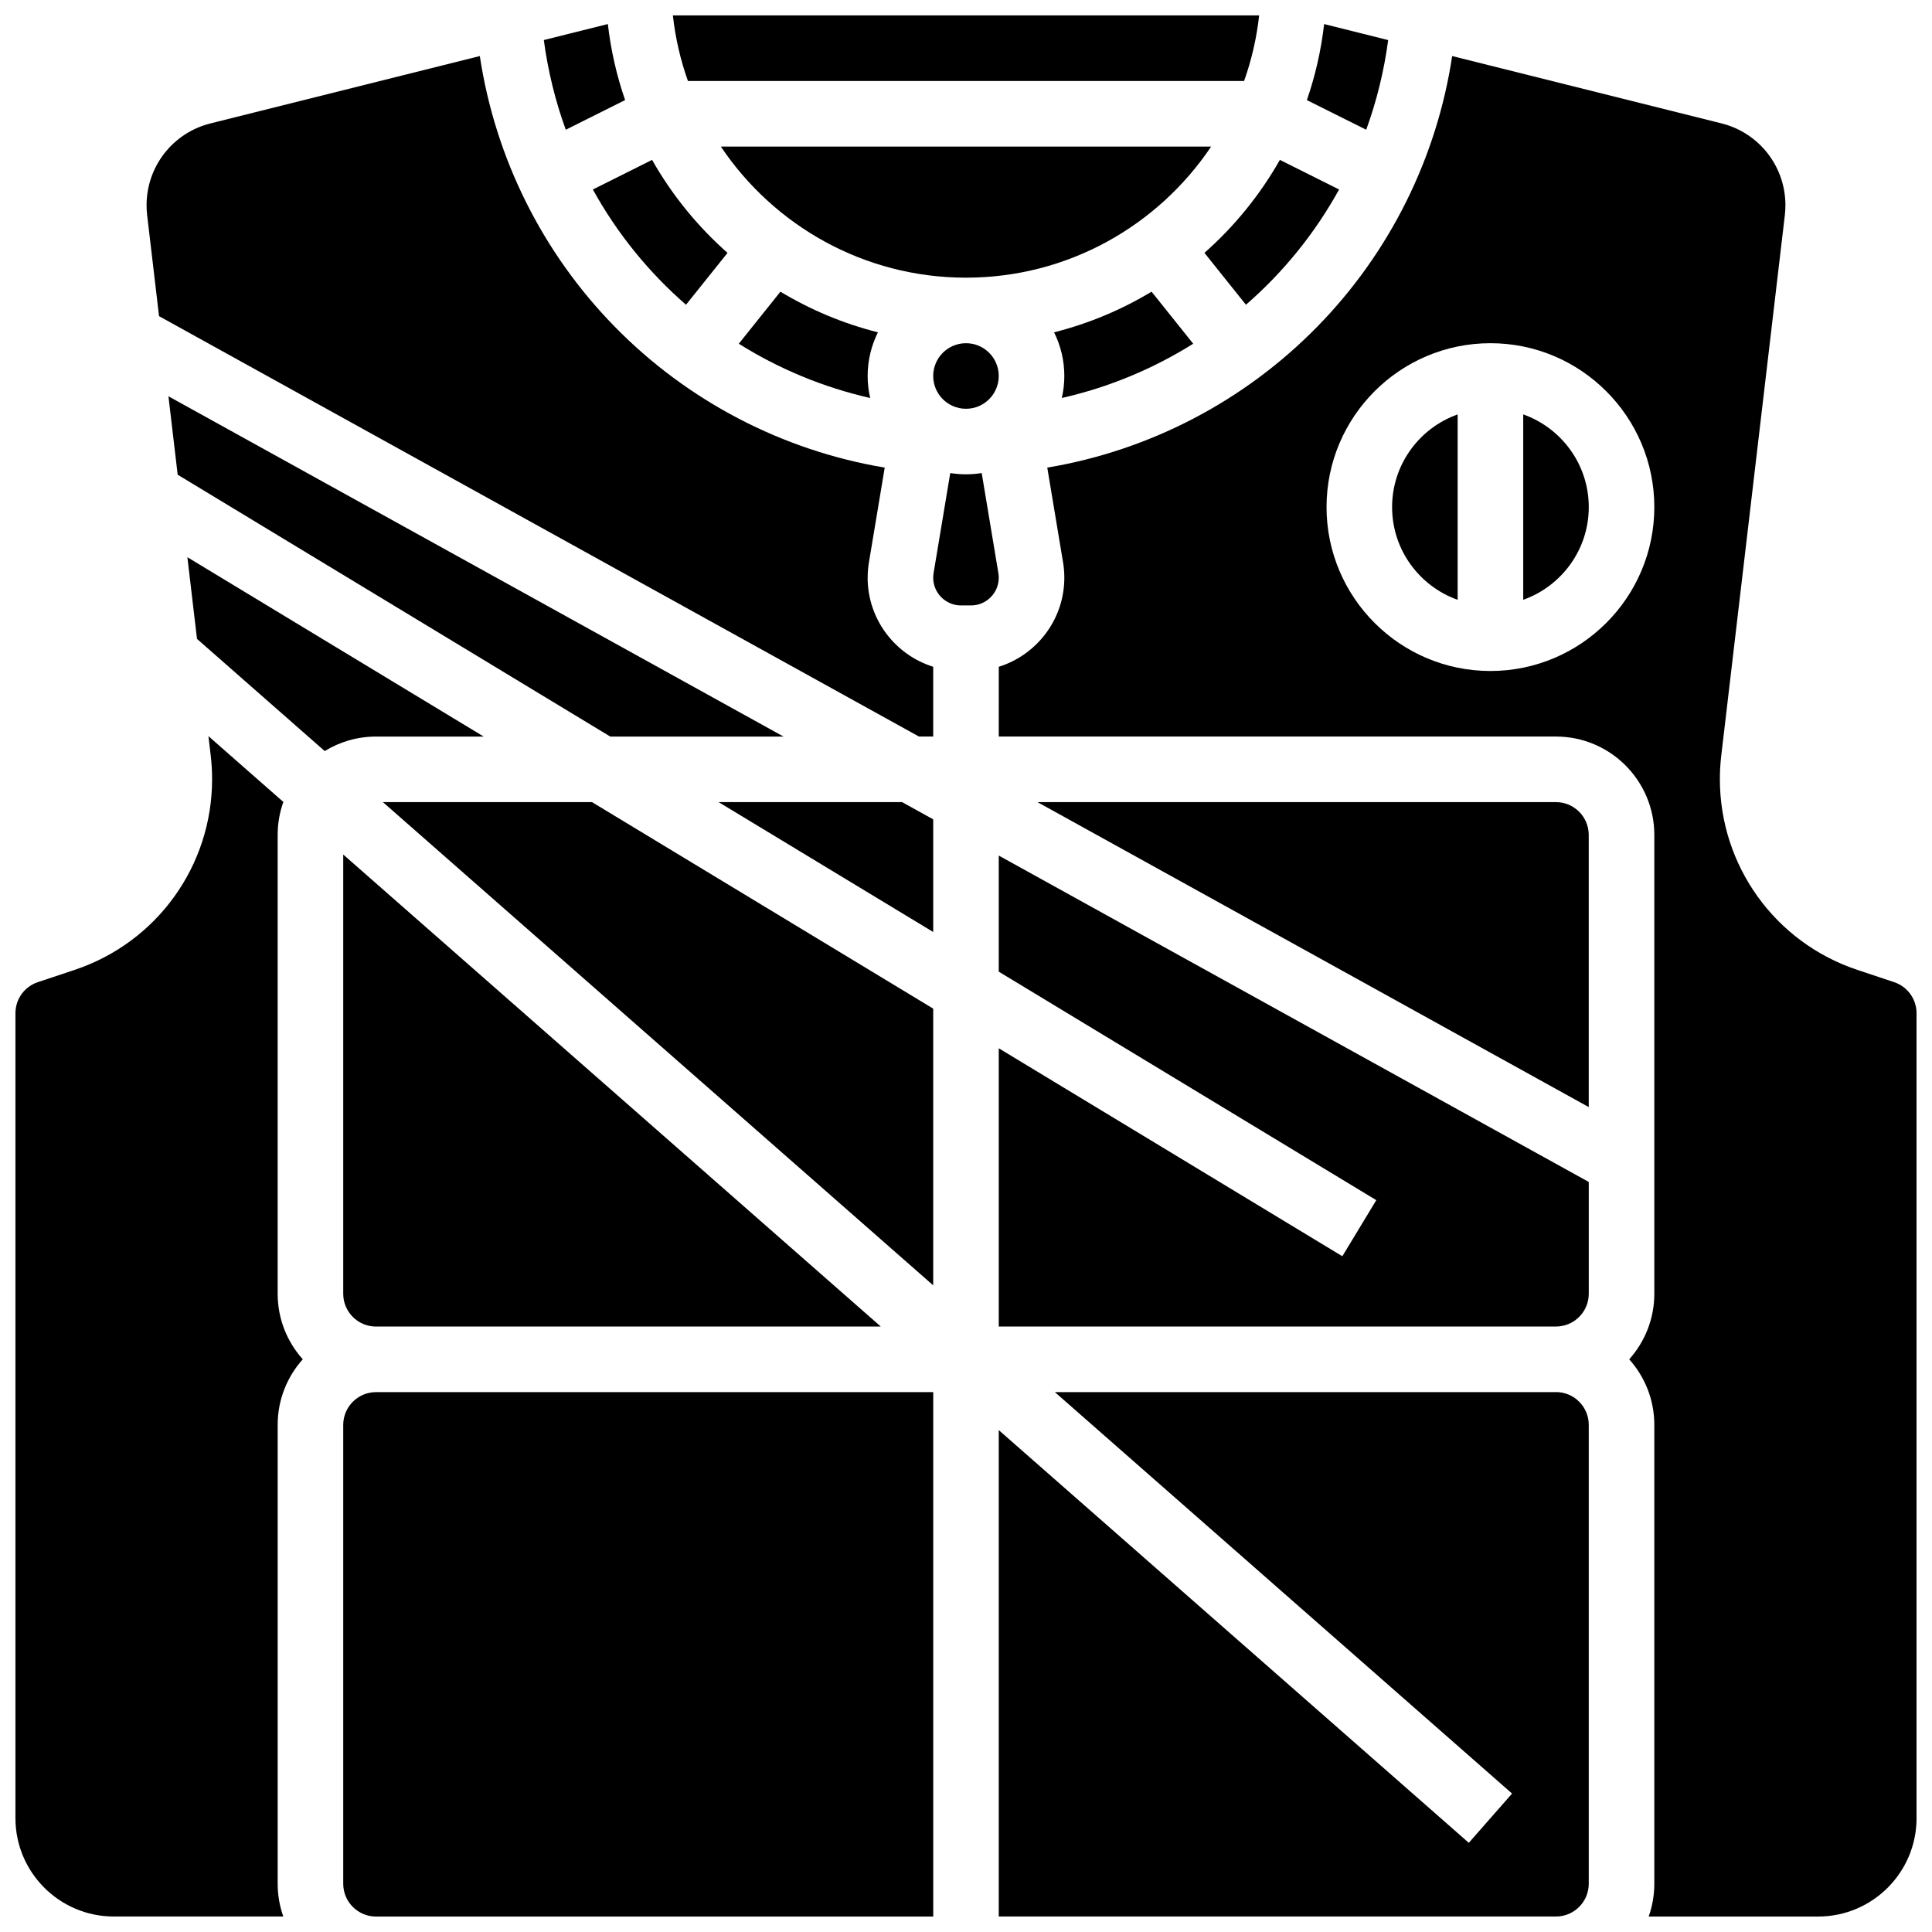
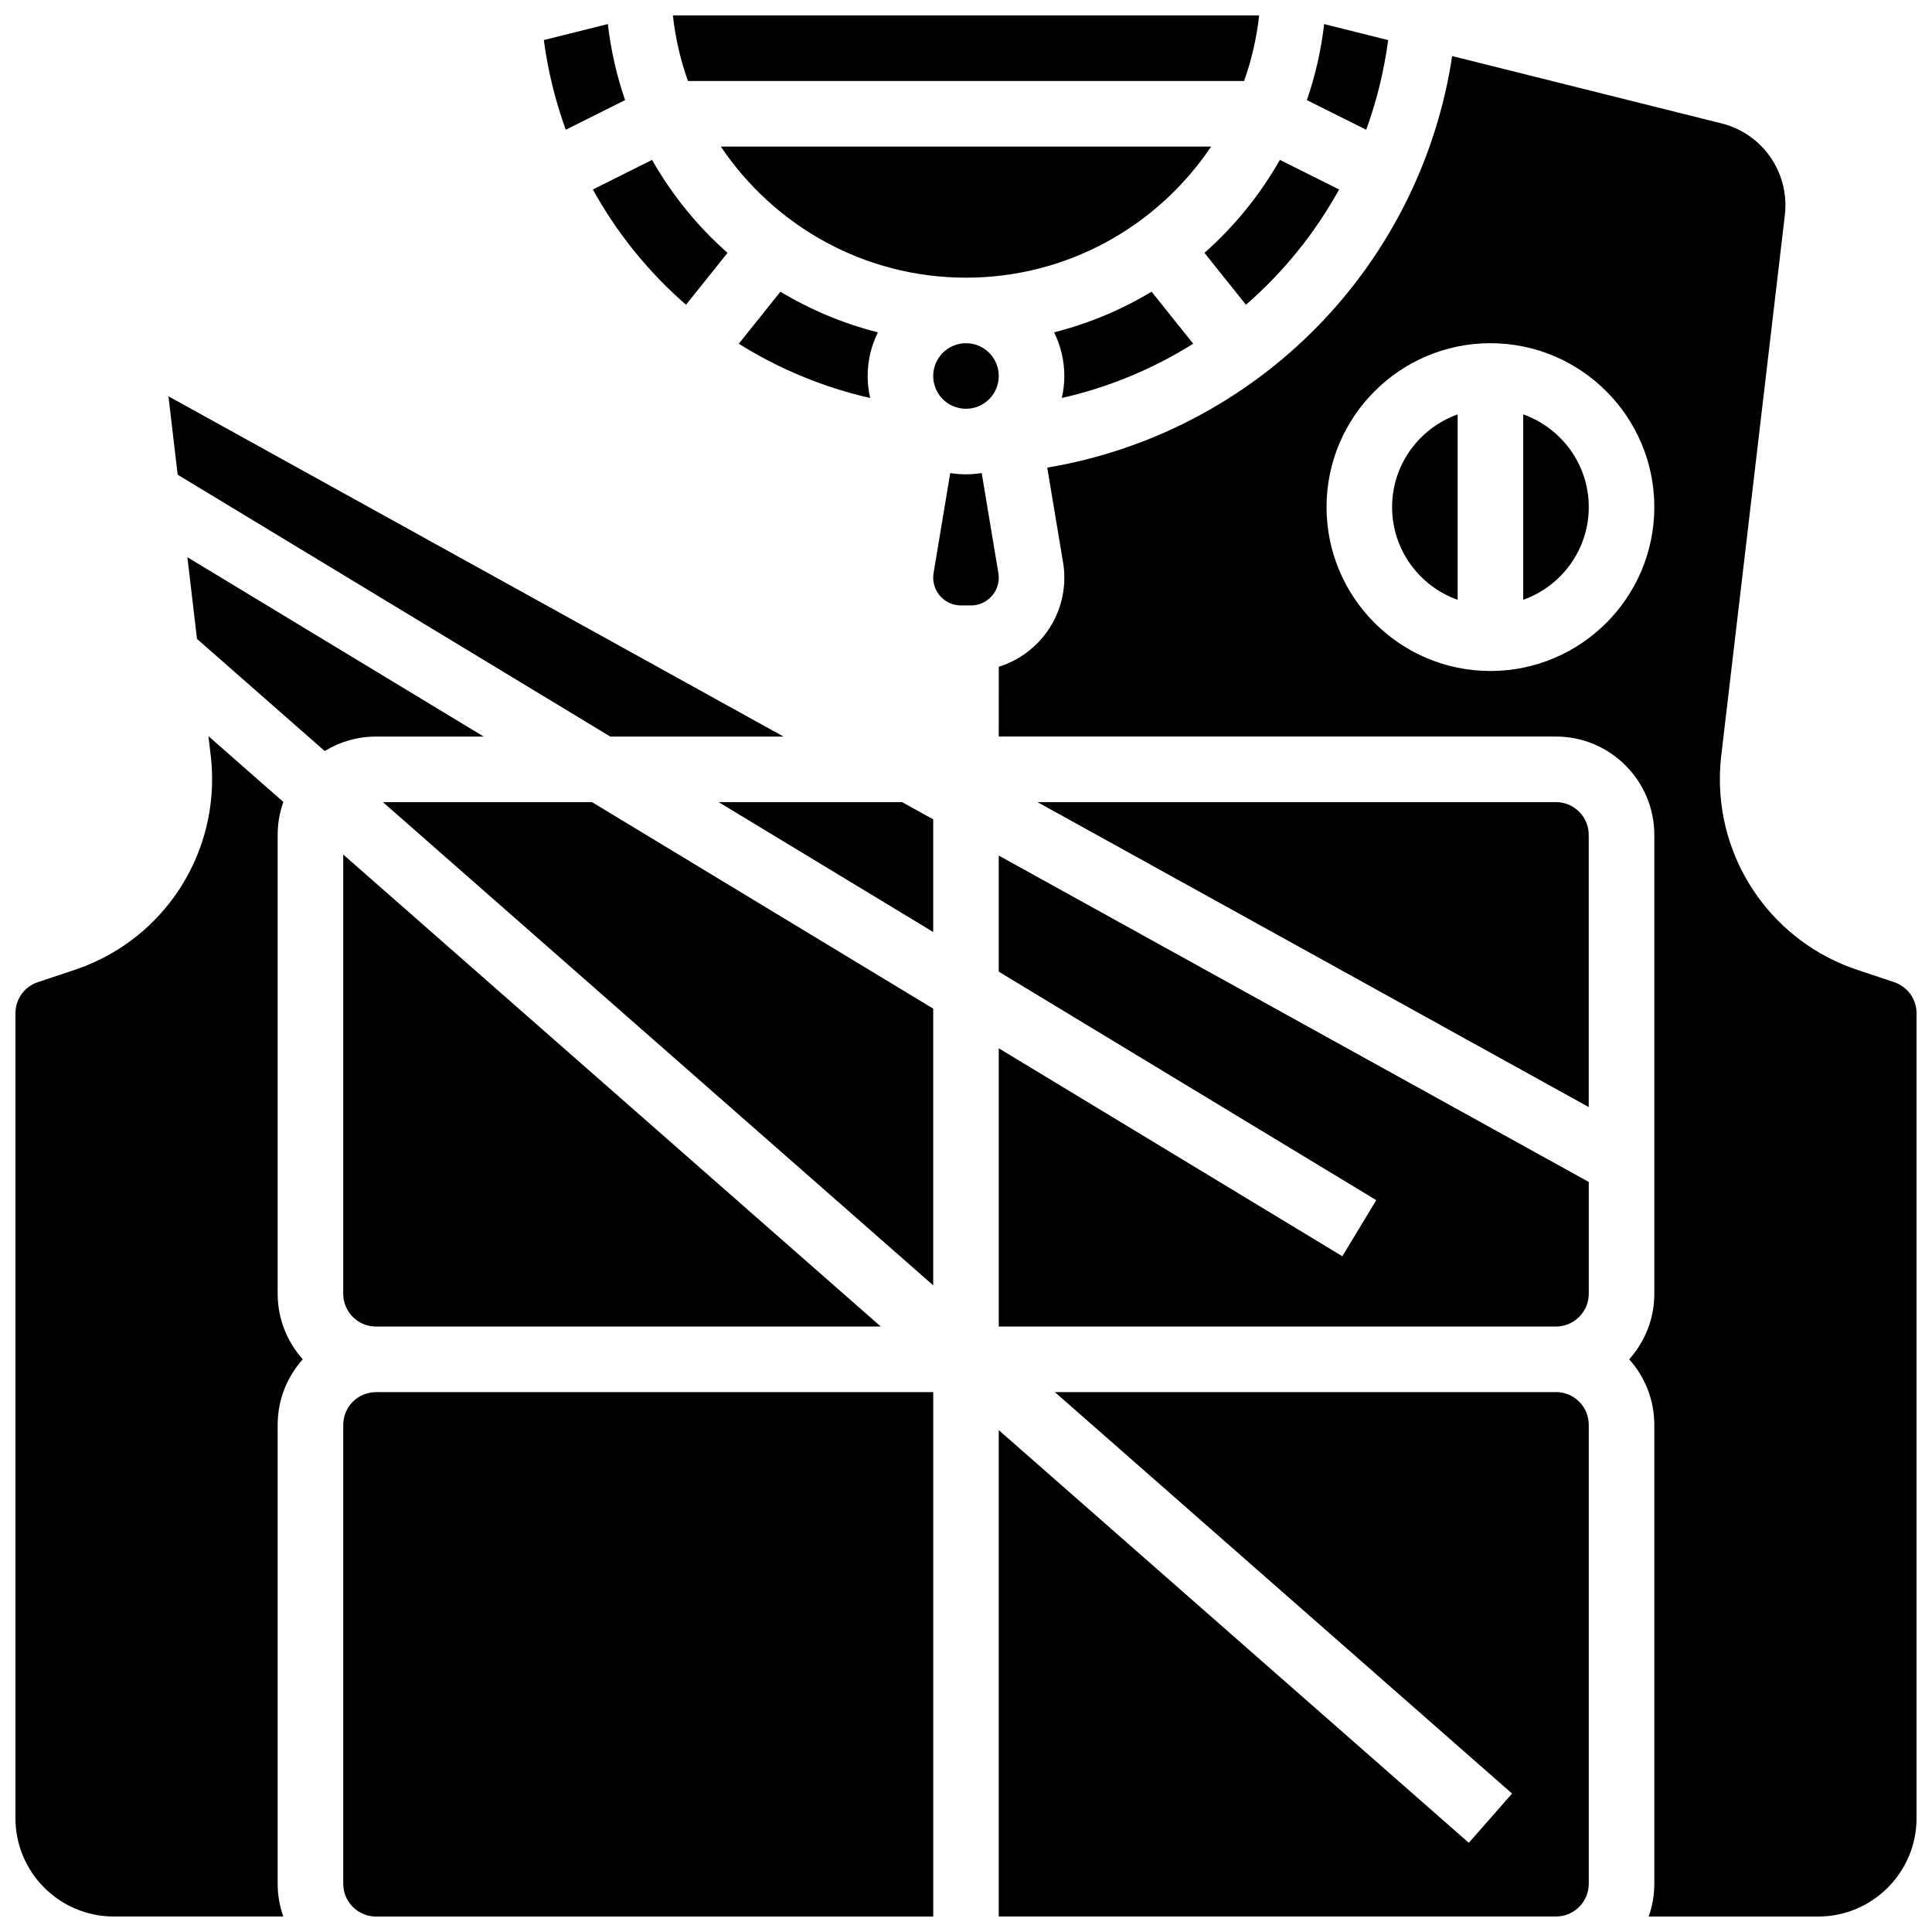
<svg xmlns="http://www.w3.org/2000/svg" width="800px" height="800px" version="1.1" viewBox="144 144 512 512">
  <defs>
    <clipPath id="e">
      <path d="m322 148.09h156v17.906h-156z" />
    </clipPath>
    <clipPath id="d">
      <path d="m148.09 339h76.906v312.9h-76.906z" />
    </clipPath>
    <clipPath id="c">
      <path d="m408 512h158v139.9h-158z" />
    </clipPath>
    <clipPath id="b">
      <path d="m408 158h243.9v493.9h-243.9z" />
    </clipPath>
    <clipPath id="a">
      <path d="m234 512h158v139.9h-158z" />
    </clipPath>
  </defs>
  <g clip-path="url(#e)">
    <path d="m473.7 165.46c1.965-5.535 3.32-11.352 3.988-17.371h-155.37c0.668 6.023 2.027 11.84 3.988 17.371z" />
  </g>
  <path d="m325.8 224.76 11-13.746c-7.953-7.027-14.727-15.352-19.992-24.641l-15.691 7.844c6.398 11.598 14.766 21.93 24.684 30.543z" />
  <path d="m350.82 221.3-11.031 13.793c10.531 6.602 22.25 11.527 34.82 14.383-0.434-1.879-0.672-3.828-0.672-5.832 0-4.156 0.984-8.086 2.723-11.574-9.215-2.324-17.902-5.984-25.84-10.77z" />
  <path d="m309.66 170.52c-2.223-6.434-3.773-13.18-4.574-20.148l-16.969 4.242c1.102 8.246 3.066 16.199 5.82 23.77z" />
  <path d="m351.65 339.2-163.01-90.18 2.445 20.781 114.65 69.398z" />
  <g clip-path="url(#d)">
    <path d="m224.24 504.23c-4.137-4.613-6.656-10.703-6.656-17.371v-121.61c0-3.059 0.535-5.996 1.508-8.727l-19.855-17.434 0.609 5.176c0.242 2.055 0.363 4.152 0.363 6.223 0 22.965-14.637 43.273-36.422 50.535l-9.758 3.254c-3.551 1.184-5.938 4.496-5.938 8.238v213.32c0 14.367 11.691 26.059 26.059 26.059h44.926c-0.965-2.719-1.492-5.641-1.492-8.688v-121.61c0-6.672 2.519-12.762 6.656-17.375z" />
  </g>
  <path d="m408.68 243.64c0 4.797-3.887 8.688-8.684 8.688-4.801 0-8.688-3.891-8.688-8.688s3.887-8.688 8.688-8.688c4.797 0 8.684 3.891 8.684 8.688" />
  <path d="m463.19 211.01 10.996 13.75c9.922-8.613 18.289-18.945 24.684-30.543l-15.691-7.844c-5.262 9.285-12.035 17.609-19.988 24.637z" />
  <path d="m511.88 154.62-16.969-4.242c-0.801 6.969-2.352 13.715-4.574 20.148l15.723 7.859c2.754-7.566 4.723-15.52 5.82-23.766z" />
  <path d="m460.21 235.09-11.031-13.793c-7.938 4.785-16.625 8.449-25.84 10.77 1.734 3.488 2.719 7.418 2.719 11.574 0 2.004-0.234 3.957-0.668 5.832 12.57-2.856 24.289-7.781 34.82-14.383z" />
  <path d="m335.03 182.84c14.043 20.934 37.922 34.746 64.969 34.746s50.926-13.809 64.965-34.746z" />
-   <path d="m272.19 339.2-78.531-47.531 2.547 21.648 33.848 29.719c3.961-2.434 8.617-3.836 13.594-3.836z" />
+   <path d="m272.19 339.2-78.531-47.531 2.547 21.648 33.848 29.719c3.961-2.434 8.617-3.836 13.594-3.836" />
  <path d="m556.35 356.57h-137.41l146.09 80.816v-72.129c0-4.789-3.894-8.688-8.688-8.688z" />
  <path d="m408.68 401.5 100.05 60.555-8.996 14.863-91.051-55.113v73.738h147.67c4.789 0 8.688-3.898 8.688-8.688v-29.625l-156.36-86.496z" />
  <g clip-path="url(#c)">
    <path d="m556.35 512.92h-132.81l121.17 106.39-11.461 13.055-124.57-109.37v128.9h147.67c4.789 0 8.688-3.898 8.688-8.688v-121.61c0-4.793-3.894-8.688-8.688-8.688z" />
  </g>
  <path d="m512.92 278.39c0 11.324 7.262 20.98 17.371 24.566v-49.133c-10.109 3.586-17.371 13.242-17.371 24.566z" />
  <g clip-path="url(#b)">
    <path d="m645.96 404.28-9.758-3.254c-21.781-7.262-36.418-27.57-36.418-50.535 0-2.074 0.121-4.168 0.363-6.227l16.855-143.26c0.102-0.867 0.152-1.742 0.152-2.613 0-10.277-6.965-19.199-16.938-21.691l-71.379-17.844c-4.051 26.902-16.5 52.039-35.68 71.648-19.371 19.809-44.527 32.887-71.621 37.418l4.184 25.105c0.223 1.34 0.336 2.707 0.336 4.066 0 11.074-7.316 20.473-17.371 23.613l-0.004 18.488h147.67c14.367 0 26.059 11.691 26.059 26.059v121.61c0 6.668-2.519 12.758-6.656 17.371 4.137 4.613 6.656 10.703 6.656 17.371v121.61c0 3.043-0.531 5.969-1.492 8.688h44.926c14.367 0 26.059-11.691 26.059-26.059v-213.32c0-3.742-2.387-7.055-5.941-8.238zm-106.98-82.461c-23.949 0-43.434-19.484-43.434-43.434s19.484-43.434 43.434-43.434 43.434 19.484 43.434 43.434-19.484 43.434-43.434 43.434z" />
  </g>
  <path d="m243.64 495.55h133.78l-142.46-125.09v116.41c0 4.789 3.898 8.684 8.688 8.684z" />
  <path d="m547.67 253.82v49.129c10.109-3.586 17.371-13.242 17.371-24.566 0-11.32-7.262-20.977-17.371-24.562z" />
  <path d="m245.47 356.57 145.84 128.06v-73.328l-90.422-54.73z" />
  <path d="m408.58 295.88-4.418-26.516c-1.355 0.219-2.75 0.336-4.168 0.336-1.418 0-2.809-0.117-4.168-0.336l-4.418 26.516c-0.066 0.398-0.102 0.805-0.102 1.207 0 4.059 3.301 7.359 7.359 7.359h2.656c4.059 0 7.359-3.301 7.359-7.359 0-0.398-0.031-0.805-0.102-1.207z" />
  <g clip-path="url(#a)">
    <path d="m234.96 521.61v121.61c0 4.789 3.898 8.688 8.688 8.688h147.67v-138.98h-147.67c-4.789 0-8.688 3.894-8.688 8.688z" />
  </g>
-   <path d="m373.94 297.09c0-1.355 0.113-2.727 0.336-4.066l4.184-25.105c-27.094-4.531-52.25-17.609-71.621-37.418-19.176-19.609-31.629-44.746-35.68-71.648l-71.379 17.852c-9.973 2.492-16.938 11.41-16.938 21.688 0 0.871 0.051 1.746 0.152 2.609l3.152 26.781 201.39 111.41h3.773v-18.492c-10.055-3.141-17.375-12.539-17.375-23.613z" />
  <path d="m334.44 356.57 56.871 34.422v-29.855l-8.254-4.566z" />
</svg>